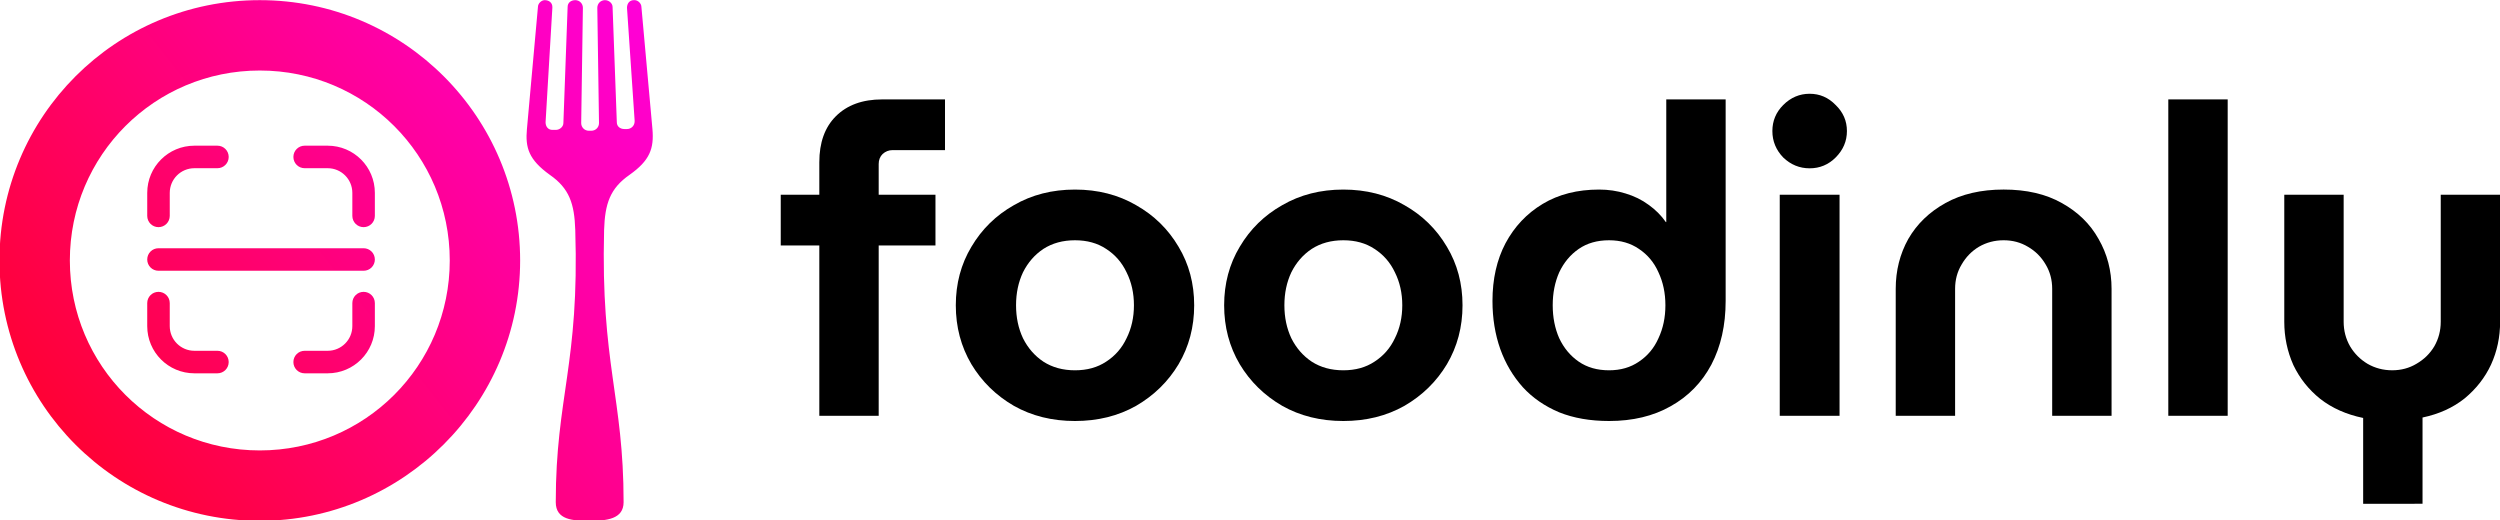
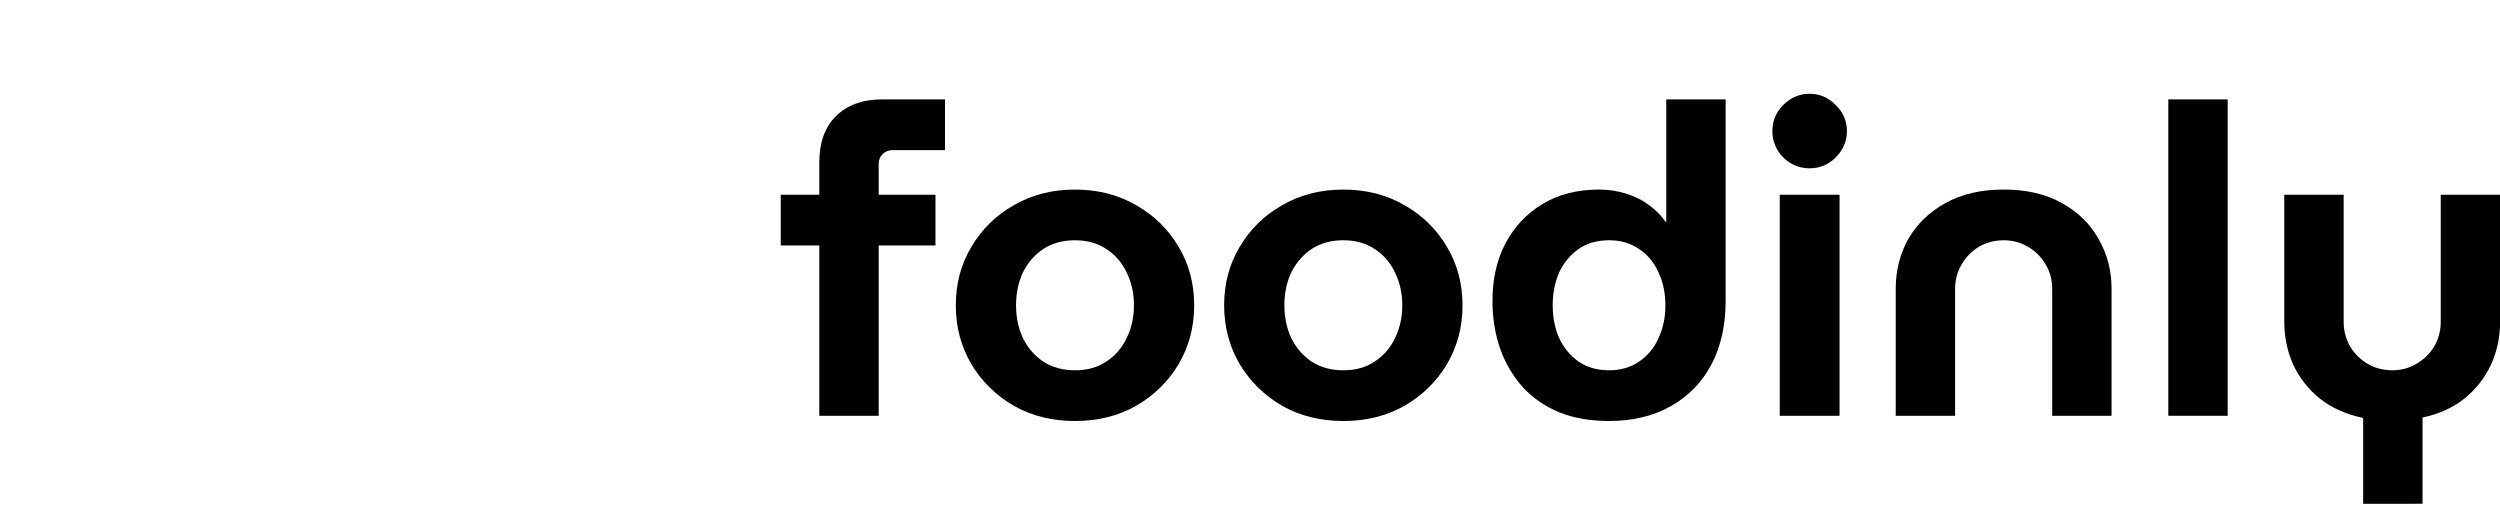
<svg xmlns="http://www.w3.org/2000/svg" xmlns:xlink="http://www.w3.org/1999/xlink" width="235.55mm" height="49.04mm" version="1.1" viewBox="0 0 834.61 173.76">
  <defs>
    <linearGradient id="linearGradient4198">
      <stop stop-color="#ff011d" offset="0" />
      <stop stop-color="#ff00db" offset="1" />
    </linearGradient>
    <linearGradient id="linearGradient4276-1" x1="-58.822" x2="214.01" y1="158.15" y2="-57.034" gradientUnits="userSpaceOnUse" xlink:href="#linearGradient4198" />
  </defs>
  <g transform="translate(-108.88 -593.43)">
    <g transform="matrix(1.161 0 0 1.161 800.12 349.41)">
      <g transform="translate(224.15 -411.96)" stroke-width="1px">
        <path d="m-583.94 741.7v-48.978h-11.092v-14.581h11.092v-9.347q0-8.475 4.736-13.21 4.86-4.86 13.335-4.86h18.071v14.581h-15.08q-1.62 0-2.866 1.122-1.122 1.122-1.122 2.866v8.848h16.326v14.581h-16.326v48.978z" />
        <path d="m-510.42 743.2q-9.845 0-17.572-4.362-7.727-4.487-12.213-11.964-4.487-7.602-4.487-16.949 0-9.347 4.487-16.824 4.487-7.602 12.213-11.964 7.727-4.487 17.572-4.487 9.845 0 17.572 4.487 7.727 4.362 12.213 11.964 4.487 7.478 4.487 16.824 0 9.347-4.487 16.949-4.487 7.478-12.213 11.964-7.727 4.362-17.572 4.362zm0-14.581q5.234 0 8.973-2.493 3.863-2.493 5.857-6.73 2.119-4.237 2.119-9.472t-2.119-9.472q-1.994-4.237-5.857-6.73-3.739-2.493-8.973-2.493t-9.098 2.493q-3.739 2.493-5.857 6.73-1.994 4.237-1.994 9.472t1.994 9.472q2.119 4.237 5.857 6.73 3.863 2.493 9.098 2.493z" />
        <path d="m-433.26 743.2q-9.845 0-17.572-4.362-7.727-4.487-12.213-11.964-4.487-7.602-4.487-16.949 0-9.347 4.487-16.824 4.487-7.602 12.213-11.964 7.727-4.487 17.572-4.487t17.572 4.487q7.727 4.362 12.213 11.964 4.487 7.478 4.487 16.824 0 9.347-4.487 16.949-4.487 7.478-12.213 11.964-7.727 4.362-17.572 4.362zm0-14.581q5.234 0 8.973-2.493 3.863-2.493 5.857-6.73 2.119-4.237 2.119-9.472t-2.119-9.472q-1.994-4.237-5.857-6.73-3.739-2.493-8.973-2.493t-9.098 2.493q-3.739 2.493-5.857 6.73-1.994 4.237-1.994 9.472t1.994 9.472q2.119 4.237 5.857 6.73 3.863 2.493 9.098 2.493z" />
        <path d="m-356.85 743.2q10.219 0 17.697-4.237 7.602-4.237 11.715-11.964 4.113-7.851 4.113-18.32v-57.951h-17.074v35.269h-0.125q-1.994-2.866-4.985-4.985-2.866-2.119-6.605-3.24-3.614-1.122-7.602-1.122-9.347 0-16.201 4.113-6.854 4.113-10.718 11.341-3.739 7.104-3.739 16.575 0 7.478 2.243 13.833 2.243 6.231 6.481 10.967 4.237 4.611 10.469 7.228 6.231 2.493 14.332 2.493zm0-14.581q-5.11 0-8.724-2.493t-5.608-6.73q-1.869-4.237-1.869-9.472t1.869-9.472q1.994-4.237 5.608-6.73 3.614-2.493 8.724-2.493 4.985 0 8.599 2.493 3.739 2.493 5.608 6.73 1.994 4.237 1.994 9.472t-1.994 9.472q-1.869 4.237-5.608 6.73-3.614 2.493-8.599 2.493z" />
        <path d="m-307.77 741.7v-63.559h17.198v63.559zm8.599-71.161q-4.362 0-7.602-3.116-3.116-3.24-3.116-7.602 0-4.362 3.116-7.478 3.24-3.24 7.602-3.24t7.478 3.24q3.24 3.116 3.24 7.478 0 4.362-3.24 7.602-3.116 3.116-7.478 3.116z" />
        <path d="m-274.42 741.7v-36.515q0-7.851 3.614-14.332 3.739-6.481 10.718-10.344 6.979-3.863 16.7-3.863 9.845 0 16.7 3.863 6.979 3.863 10.593 10.344 3.739 6.481 3.739 14.332v36.515h-17.074v-36.515q0-3.863-1.869-6.979-1.869-3.24-5.11-5.11-3.116-1.869-6.979-1.869-3.863 0-7.104 1.869-3.116 1.869-4.985 5.11-1.869 3.116-1.869 6.979v36.515z" />
        <path d="m-196.04 741.7v-90.977h17.074v90.977z" />
        <path d="m-140.01 767v-24.676q-7.228-1.496-12.338-5.484-4.985-3.988-7.727-9.721-2.617-5.857-2.617-12.463v-36.515h17.074v36.515q0 3.863 1.869 7.104 1.869 3.116 4.985 4.985 3.24 1.869 7.104 1.869t6.979-1.869q3.24-1.869 5.11-4.985 1.869-3.24 1.869-7.104v-36.515h17.074v36.515q0 6.605-2.617 12.338-2.617 5.608-7.602 9.721-4.985 3.988-12.089 5.484v24.8z" />
      </g>
      <g transform="matrix(.689 0 0 .689 -554.77 250.35)" fill="url(#linearGradient4276-1)">
        <g fill="url(#linearGradient4276-1)">
          <g fill="url(#linearGradient4276-1)">
-             <path d="m92.8 45.3h-85.6c-2.6 0-4.7 2.1-4.7 4.7s2.1 4.7 4.7 4.7h85.6c2.6 0 4.7-2.1 4.7-4.7s-2.1-4.7-4.7-4.7zm-61 42.8h-9.6c-5.7 0-10.3-4.6-10.3-10.3v-9.6c0-2.6-2.1-4.7-4.7-4.7s-4.7 2.1-4.7 4.7v9.6c0 10.9 8.8 19.7 19.7 19.7h9.6c2.6 0 4.7-2.1 4.7-4.7s-2.1-4.7-4.7-4.7zm61-24.6c-2.6 0-4.7 2.1-4.7 4.7v9.6c0 5.7-4.6 10.3-10.3 10.3h-9.6c-2.6 0-4.7 2.1-4.7 4.7s2.1 4.7 4.7 4.7h9.6c10.9 0 19.7-8.8 19.7-19.7v-9.6c0-2.6-2.1-4.7-4.7-4.7zm-15-61h-9.6c-2.6 0-4.7 2.1-4.7 4.7s2.1 4.7 4.7 4.7h9.6c5.7 0 10.3 4.6 10.3 10.3v9.6c0 2.6 2.1 4.7 4.7 4.7s4.7-2.1 4.7-4.7v-9.6c0-10.9-8.8-19.7-19.7-19.7zm-70.6 34c2.6 0 4.7-2.1 4.7-4.7v-9.6c0-5.7 4.6-10.3 10.3-10.3h9.6c2.6 0 4.7-2.1 4.7-4.7s-2.1-4.7-4.7-4.7h-9.6c-10.9 0-19.7 8.8-19.7 19.7v9.6c0 2.6 2.1 4.7 4.7 4.7zm158.36-91.906c0-1.416 1.416-2.831 2.831-2.831 1.77 0 3.185 1.062 3.185 2.831v0.354l-2.831 47.777c0 1.77 1.062 3.185 2.831 3.185h0.354 1.062c1.77 0 3.185-1.416 3.185-2.831l1.77-48.485c0-1.77 1.416-2.831 3.185-2.831 1.77 0 3.185 1.416 3.185 3.185l-0.708 48.131c0 1.77 1.416 3.185 3.185 3.185h1.062c1.77 0 3.185-1.416 3.185-3.185l-0.708-48.131c0-1.77 1.416-3.185 3.185-3.185 1.77 0 3.185 1.416 3.185 2.831l1.77 48.131c0 1.77 1.416 2.831 3.185 2.831h1.062c1.77 0 3.185-1.416 3.185-3.185v-0.354l-3.185-47.07c0-1.77 1.062-3.185 2.831-3.185h0.354c1.416 0 2.831 1.416 2.831 2.831l4.601 50.963c0.708 8.14-1.062 13.095-9.556 19.111-8.14 5.662-10.263 12.033-10.617 23.004-1.416 55.917 8.14 69.72 8.14 113.6 0 7.078-7.078 7.786-14.156 7.786-7.078 0-14.156-0.354-14.156-7.786 0-43.884 9.909-57.687 8.14-113.6-0.354-10.971-2.477-17.341-10.617-23.004-8.848-6.37-10.263-11.325-9.556-19.111zm-116.08-2.831c60.164 0 108.65 48.839 108.65 108.65 0 59.81-48.839 108.65-108.65 108.65-60.164 0-108.65-48.485-108.65-108.65 0-60.164 48.485-108.65 108.65-108.65zm0 187.92c43.884 0 79.275-35.391 79.275-79.275 0-43.884-35.391-79.275-79.275-79.275-43.884 0-79.275 35.391-79.275 79.275 0 43.884 35.391 79.275 79.275 79.275z" fill="url(#linearGradient4276-1)" />
-           </g>
+             </g>
        </g>
      </g>
    </g>
  </g>
</svg>